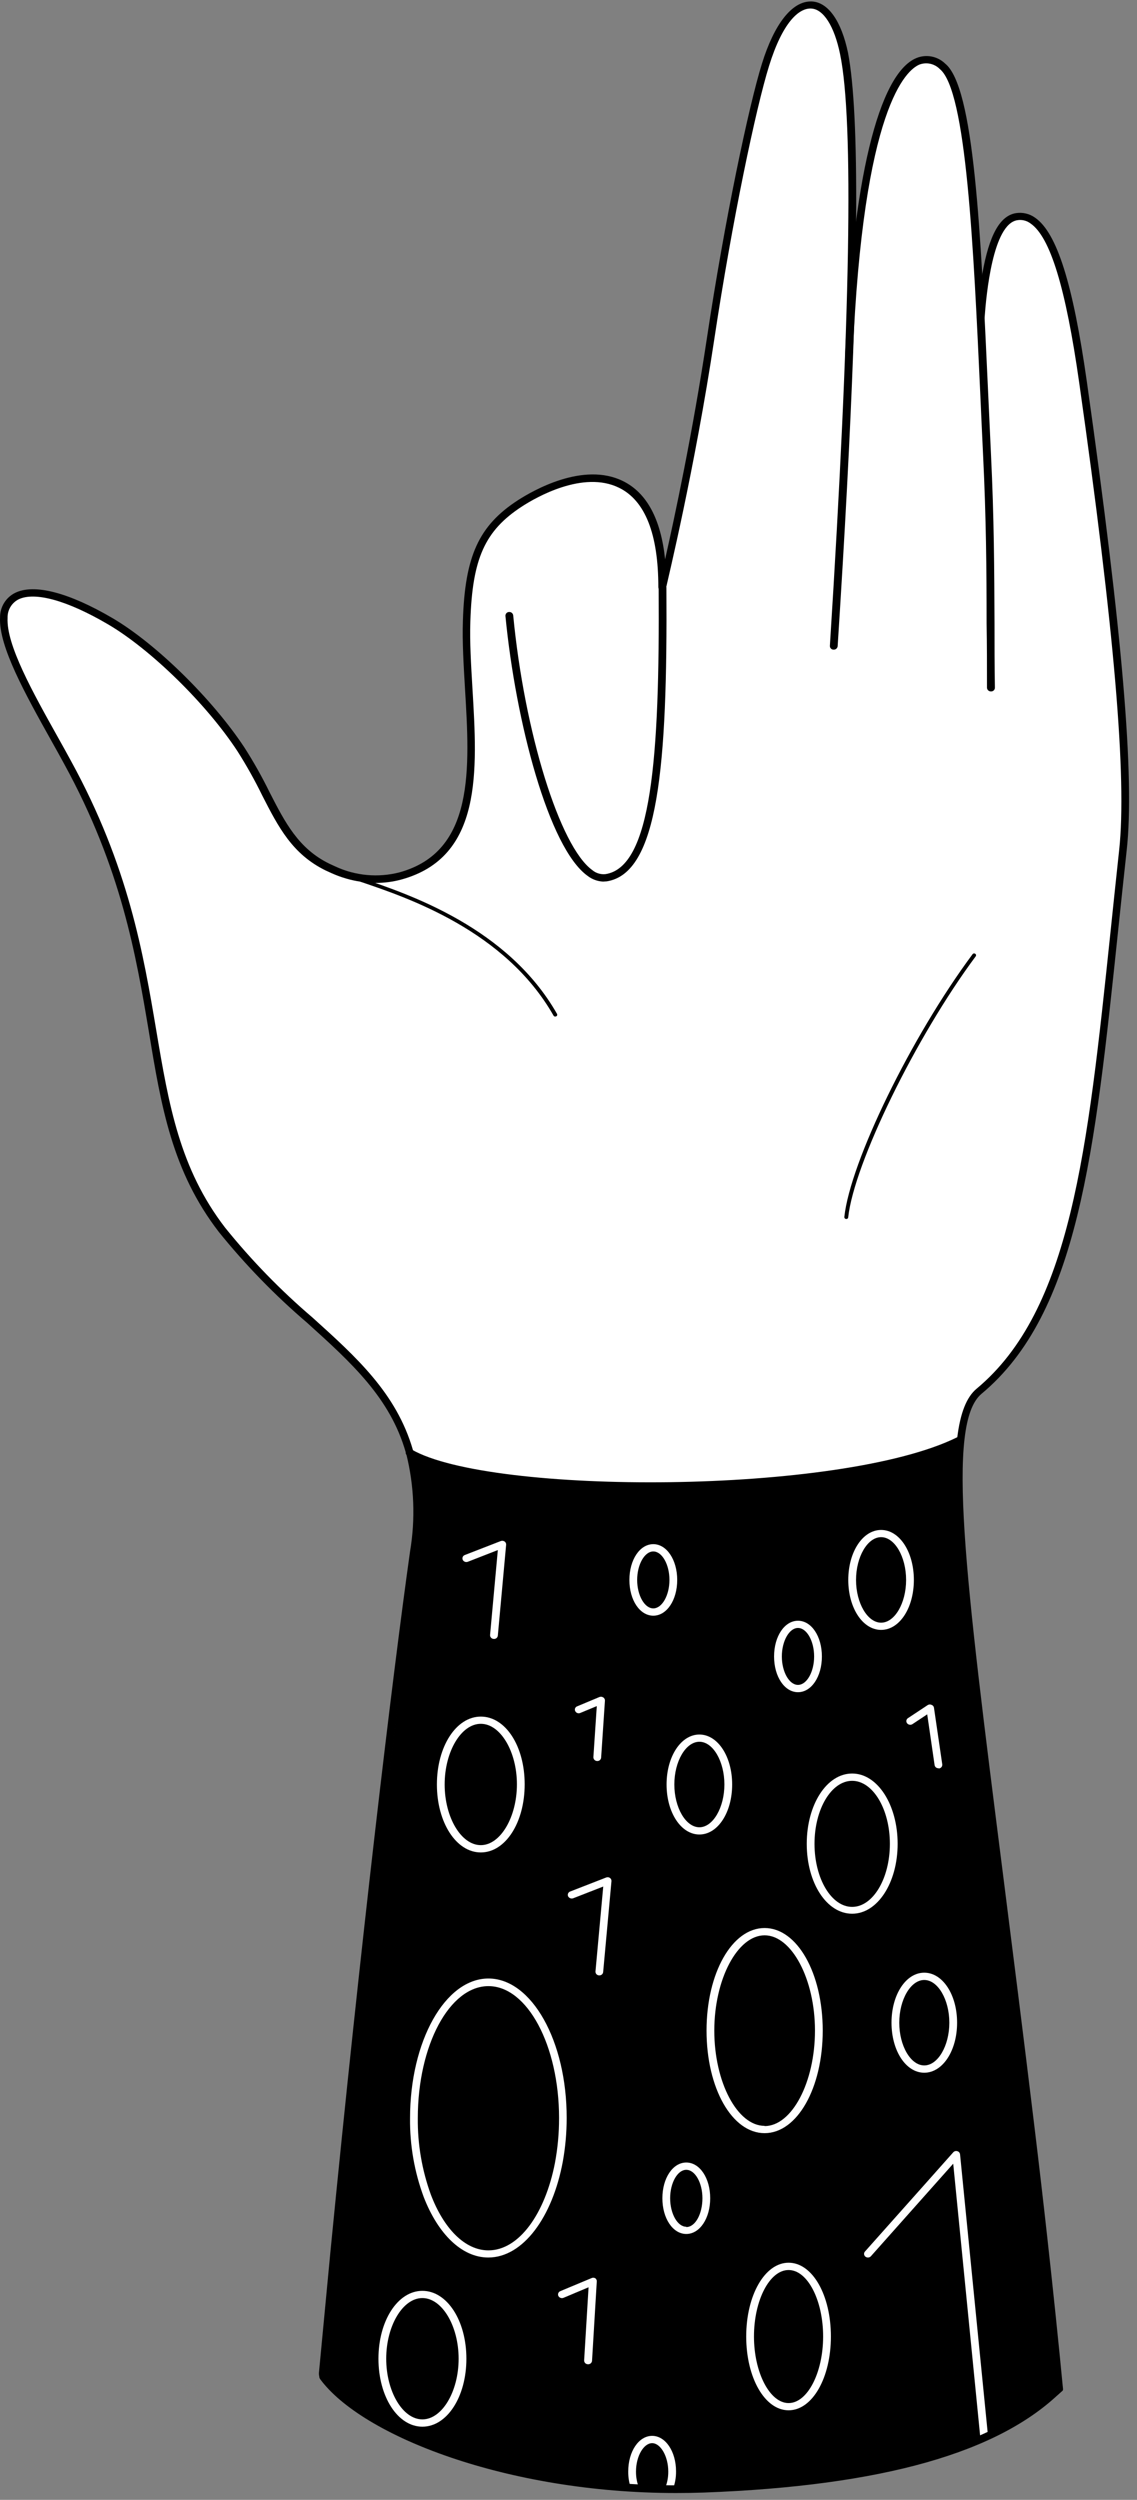
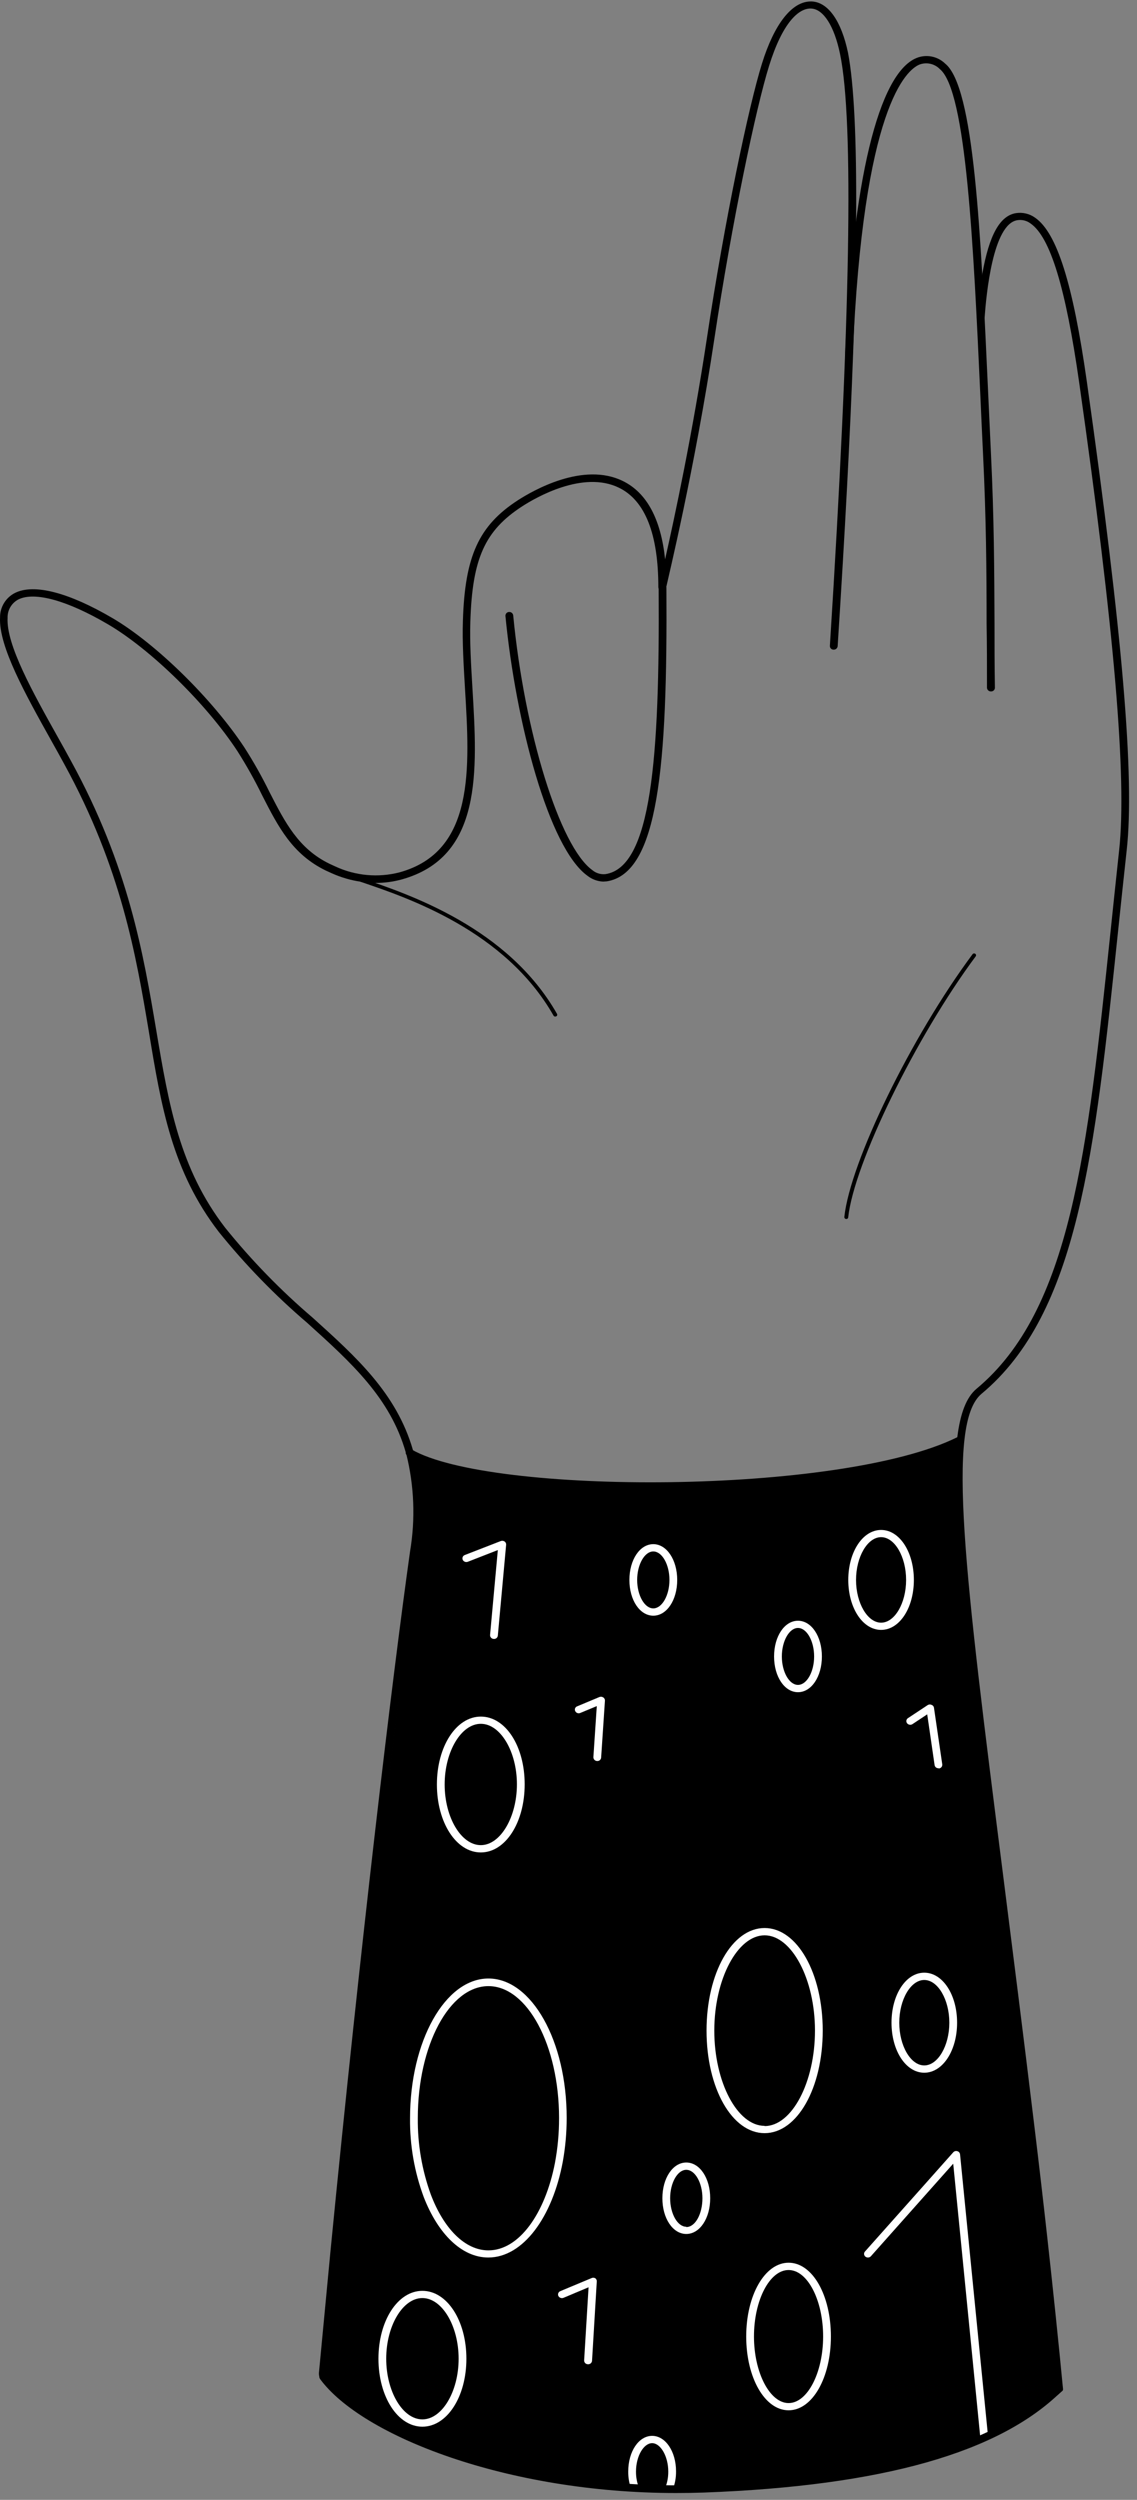
<svg xmlns="http://www.w3.org/2000/svg" width="137" height="301" viewBox="0 0 137 301" fill="none">
  <rect x="0" y="0" width="137" height="301" fill="#808080" stroke="none" />
  <path d="M119.065 293.47C122.012 292.215 124.767 290.549 127.248 288.523L127.8 288.055C127.192 281.714 126.556 275.439 125.929 269.35C125.228 262.925 124.498 256.696 123.741 250.823C119.345 216.686 114.557 186.852 115.81 173.824L115.249 174.02L114.061 174.413L113.126 174.684C113.032 174.721 112.935 174.749 112.836 174.769L112.293 174.918C111.358 175.18 110.339 175.423 109.235 175.666L108.431 175.844C107.346 176.069 106.177 176.293 104.933 176.508L103.998 176.667L103.062 176.826L101.024 177.135L100.416 177.219L99.303 177.369L97.432 177.602L96.572 177.696L95.739 177.789L94.86 177.892H94.496L93.205 178.023L90.324 178.285L88.978 178.397L86.172 178.612L83.245 178.809C79.952 179.015 76.847 179.052 73.948 178.977C72.844 178.977 71.76 178.912 70.722 178.856C69.683 178.799 68.421 178.706 67.326 178.603C66.756 178.556 66.204 178.5 65.662 178.435C64.511 178.313 63.417 178.173 62.36 178.023L61.425 177.883L60.49 177.743L58.797 177.443C57.974 177.294 57.188 177.135 56.45 176.976L55.72 176.817C55.009 176.658 54.336 176.499 53.709 176.33L53.092 176.171L52.26 175.947C51.324 175.694 50.557 175.451 49.884 175.236L49.622 175.152C49.622 175.302 49.697 175.442 49.734 175.601C50.171 177.474 50.385 179.392 50.37 181.315C50.37 183.569 49.435 192.314 48.219 202.826C48.163 203.256 48.117 203.686 48.06 204.126C48.06 204.397 47.986 204.669 47.958 204.949C47.873 205.651 47.789 206.361 47.705 207.091C47.658 207.362 47.63 207.624 47.602 207.895C47.387 209.607 47.181 211.365 46.966 213.189C46.901 213.694 46.835 214.208 46.779 214.732C44.591 232.502 42.224 250.514 42.224 250.514L40.401 270.576L38.904 286.858C38.989 286.952 39.082 287.055 39.185 287.148C45.423 293.583 59.255 298.371 75.978 299.531L76.988 299.587C77.988 299.652 79.008 299.699 80.027 299.737H81.019C81.954 299.737 82.945 299.737 83.918 299.737C97.283 299.737 109.375 297.455 118.12 293.76L119.065 293.47Z" fill="black" />
-   <path d="M135.581 93.318C135.581 96.853 134.421 123.863 130.26 142.026C126.098 160.188 121.337 164.191 118.952 166.342C117.643 167.367 116.717 168.804 116.324 170.42C116.169 171.014 116.047 171.617 115.96 172.225C115.876 172.721 115.819 173.263 115.773 173.824C109.993 175.938 99.677 177.827 83.198 178.846C66.363 179.885 54.486 176.779 49.651 175.19C49.566 174.89 49.473 174.6 49.379 174.32C48.533 172.107 47.407 170.01 46.031 168.082C43.375 163.929 38.128 159.664 31.189 152.931C24.249 146.197 21.584 139.968 20.256 134.413C18.927 128.857 18.114 122.376 16.515 114.436C15.222 107.708 12.953 101.205 9.781 95.132C6.91 89.605 1.438 80.337 0.428 76.427C-0.582 72.518 1.953 69.88 9.257 72.63C16.561 75.38 27.541 86.172 31.329 93.748C35.117 101.324 37.277 103.961 42.234 105.729C46.704 106.449 52.699 105.167 55.281 98.593C57.862 92.018 56.216 83.03 55.926 77.821C55.636 72.611 56.253 65.344 61.332 61.575C66.41 57.806 71.348 56.899 74.968 58.629C78.587 60.36 79.176 66.027 79.176 66.027L80.308 68.898L84.741 44.488C84.741 44.488 87.734 27.345 90.147 16.384C92.56 5.423 94.337 0.588 97.975 0.672C101.613 0.756 102.651 9.819 102.698 14.205C102.745 18.591 103.156 30.048 103.156 30.048C103.156 30.048 105.242 14.691 107.711 10.305C110.18 5.919 113.706 5.554 115.548 12.316C117.391 19.078 118.129 36.876 118.129 36.876C118.129 36.876 119.065 26.148 122.432 26.017C125.798 25.886 128.501 31.479 130.091 43.123C131.681 54.767 135.609 89.783 135.581 93.318Z" fill="white" />
  <path d="M66.905 122.404C66.864 122.404 66.824 122.394 66.788 122.374C66.752 122.355 66.722 122.326 66.7 122.292C60.882 112.06 49.126 108.095 43.487 106.187C43.458 106.178 43.432 106.164 43.41 106.145C43.387 106.127 43.369 106.103 43.356 106.077C43.343 106.051 43.335 106.022 43.333 105.993C43.332 105.963 43.336 105.934 43.346 105.906C43.371 105.851 43.415 105.807 43.471 105.783C43.526 105.759 43.588 105.756 43.646 105.775C49.341 107.702 61.21 111.705 67.12 122.086C67.133 122.112 67.14 122.14 67.142 122.168C67.144 122.197 67.139 122.226 67.13 122.253C67.12 122.28 67.106 122.305 67.086 122.326C67.067 122.347 67.043 122.364 67.017 122.376L66.905 122.404Z" fill="black" />
  <path d="M103.156 26.438C103.156 27.429 103.156 28.449 103.156 29.496C103.1 33.356 102.981 37.655 102.8 42.393C102.439 52.27 101.815 64.079 100.93 77.821C100.913 77.938 100.853 78.045 100.761 78.12C100.669 78.194 100.552 78.231 100.434 78.223C100.375 78.223 100.316 78.211 100.261 78.188C100.207 78.165 100.158 78.13 100.116 78.088C100.075 78.045 100.043 77.994 100.022 77.939C100.001 77.883 99.992 77.824 99.995 77.765C102.482 38.484 102.894 14.532 101.22 6.508C100.528 3.141 99.218 1.083 97.722 1.027C96.225 0.971 94.28 2.748 92.671 7.92C91.1 12.942 88.21 26.625 86.069 40.832C83.703 56.525 80.457 69.824 80.261 70.76C80.264 70.778 80.264 70.797 80.261 70.816C80.231 70.924 80.163 71.018 80.07 71.082C79.978 71.145 79.866 71.174 79.754 71.162C79.642 71.151 79.538 71.101 79.459 71.02C79.381 70.94 79.334 70.834 79.326 70.722C79.326 64.316 77.745 60.275 74.593 58.732C70.254 56.6 64.549 59.911 62.903 60.977C58.423 63.886 56.908 67.252 56.674 74.828C56.59 77.325 56.758 80.028 56.926 82.88C57.525 92.869 58.151 103.203 48.378 105.897C47.357 106.175 46.303 106.313 45.245 106.308C44.653 106.308 44.062 106.261 43.477 106.168C42.27 105.991 41.093 105.648 39.98 105.149L39.241 104.812C35.219 102.848 33.536 99.575 31.6 95.787C30.705 93.956 29.709 92.176 28.616 90.456C24.875 84.742 18.132 78.167 13.016 75.174C8.125 72.303 4.188 71.209 2.224 72.172C1.816 72.382 1.477 72.704 1.245 73.1C1.013 73.495 0.898 73.949 0.914 74.407C0.746 77.634 3.926 83.32 7.003 88.819C7.526 89.754 8.05 90.69 8.555 91.625C15.504 104.298 17.272 114.838 18.843 124.144C20.339 133.028 21.649 140.707 27.129 147.824C30.299 151.753 33.828 155.379 37.669 158.654C42.954 163.424 47.761 167.754 49.744 174.554C49.818 174.769 49.874 174.984 49.931 175.208C49.987 175.433 50.015 175.536 50.052 175.704C50.842 179.395 50.938 183.201 50.333 186.927C49.725 191.313 48.958 197.14 48.097 204.126C48.097 204.397 48.023 204.669 47.995 204.949C47.91 205.651 47.826 206.361 47.742 207.091C47.695 207.362 47.667 207.624 47.639 207.895C47.424 209.607 47.218 211.365 47.003 213.189C46.938 213.694 46.872 214.208 46.816 214.732C45.002 230.126 42.888 249.289 40.849 270.239C40.298 275.766 39.764 281.462 39.241 287.148C39.138 287.055 39.044 286.952 38.96 286.858C38.751 286.687 38.59 286.465 38.492 286.213C38.443 286.056 38.42 285.891 38.427 285.727C38.895 280.801 39.356 275.944 39.811 271.155C43.468 233.745 47.293 201.825 49.407 186.815C50.067 182.903 49.911 178.897 48.949 175.049L48.892 174.881C47.022 168.334 42.392 164.135 37.005 159.272C33.127 155.961 29.565 152.297 26.362 148.329C20.751 141.044 19.423 133.272 17.945 124.265C16.393 115.034 14.625 104.559 7.751 92.018C7.246 91.082 6.722 90.147 6.198 89.212C3.065 83.6 -0.171 77.821 0.007 74.351C-0.001 73.736 0.166 73.132 0.487 72.607C0.808 72.082 1.27 71.659 1.821 71.386C4.122 70.254 8.284 71.339 13.54 74.416C18.796 77.493 25.595 84.171 29.439 89.988C30.555 91.727 31.57 93.529 32.479 95.385C34.349 99.032 35.958 102.184 39.708 104.008L40.419 104.335C42.836 105.455 45.566 105.702 48.144 105.036C57.216 102.53 56.608 92.551 56.028 82.899C55.86 80.028 55.692 77.288 55.776 74.772C56.01 66.963 57.693 63.287 62.407 60.229C64.165 59.097 70.263 55.552 75.07 57.928C77.932 59.34 79.634 62.501 80.139 67.346C81.271 62.352 83.45 52.167 85.18 40.701C87.322 26.457 90.231 12.718 91.811 7.658C93.298 2.87 95.43 0.176 97.684 0.176H97.806C99.779 0.26 101.379 2.514 102.183 6.368C102.884 10.024 103.23 16.674 103.156 26.438Z" fill="black" />
  <path d="M72.667 106.149C71.987 106.118 71.333 105.876 70.796 105.457C66.12 102.109 62.136 86.921 60.901 74.164C60.898 74.105 60.905 74.046 60.925 73.99C60.944 73.934 60.974 73.882 61.013 73.838C61.052 73.793 61.099 73.757 61.152 73.731C61.206 73.706 61.263 73.69 61.322 73.687C61.443 73.674 61.565 73.708 61.661 73.783C61.757 73.858 61.82 73.968 61.837 74.089C63.193 88.183 67.448 101.941 71.367 104.765C71.585 104.949 71.839 105.087 72.112 105.17C72.385 105.254 72.673 105.282 72.957 105.251C78.475 104.4 79.503 91.41 79.363 70.741C79.364 70.681 79.377 70.622 79.402 70.567C79.426 70.513 79.461 70.463 79.504 70.423C79.548 70.382 79.599 70.35 79.655 70.329C79.711 70.308 79.771 70.299 79.831 70.301C79.949 70.299 80.064 70.342 80.151 70.422C80.238 70.502 80.291 70.613 80.298 70.731C80.439 92.42 79.307 105.158 73.106 106.121L72.667 106.149Z" fill="black" />
  <path d="M119.392 83.254C119.273 83.255 119.158 83.209 119.071 83.128C118.984 83.046 118.932 82.934 118.924 82.815C118.924 80.121 118.924 77.578 118.878 75.071C118.878 68.524 118.822 62.37 118.457 54.842C118.345 52.475 118.232 50.09 118.13 47.724C117.297 29.627 116.446 10.913 113.238 8.313C112.927 7.997 112.531 7.777 112.098 7.681C111.665 7.585 111.213 7.616 110.797 7.77C109.226 8.416 103.998 12.83 102.745 42.861C102.735 42.978 102.681 43.086 102.594 43.164C102.508 43.243 102.394 43.285 102.277 43.282C102.157 43.279 102.043 43.23 101.959 43.144C101.875 43.059 101.828 42.944 101.828 42.824C102.698 21.902 105.84 8.837 110.451 6.976C111.026 6.748 111.655 6.69 112.261 6.81C112.868 6.929 113.428 7.22 113.874 7.649C117.381 10.455 118.167 27.729 119.083 47.687C119.189 50.05 119.299 52.422 119.411 54.804C119.776 62.352 119.804 68.524 119.832 75.071C119.832 77.568 119.832 80.121 119.878 82.805C119.878 82.865 119.867 82.924 119.843 82.98C119.82 83.035 119.786 83.085 119.744 83.126C119.701 83.168 119.65 83.201 119.595 83.223C119.539 83.245 119.48 83.256 119.42 83.254H119.392Z" fill="black" />
  <path d="M135.759 102.371C135.385 105.747 135.048 109.021 134.712 112.191C131.906 138.864 129.905 158.131 118.27 167.82C113.968 171.411 116.269 189.583 120.87 225.805C122.002 234.746 123.292 244.894 124.658 256.201C125.2 260.678 125.718 265.139 126.21 269.584C126.884 275.673 127.52 281.742 128.081 287.606C128.09 287.656 128.09 287.707 128.081 287.756C128.081 287.859 127.912 287.953 127.8 288.055L127.248 288.523C126.612 282.098 125.92 275.504 125.182 268.883C124.714 264.724 124.228 260.54 123.723 256.332C122.366 245.025 121.076 234.886 119.982 225.945C116.577 199.197 114.501 182.784 115.24 174.114C115.244 174.083 115.244 174.051 115.24 174.02C115.24 173.693 115.305 173.375 115.343 173.085C115.707 170.139 116.456 168.222 117.671 167.212C129.035 157.756 131.036 138.621 133.814 112.154C134.144 108.974 134.49 105.7 134.852 102.334C135.787 93.692 134.272 75.819 130.035 46.078C128.408 34.64 126.547 28.542 124.171 26.906C123.947 26.736 123.69 26.613 123.417 26.546C123.144 26.478 122.859 26.467 122.582 26.513C119.626 26.971 118.841 35.463 118.635 38.278C118.621 38.398 118.56 38.508 118.465 38.583C118.37 38.659 118.25 38.694 118.13 38.681C118.016 38.676 117.907 38.628 117.828 38.546C117.748 38.464 117.702 38.355 117.7 38.241C117.802 37.053 117.924 35.959 118.055 34.958C118.148 34.266 118.251 33.621 118.354 33.013C119.187 28.28 120.487 25.97 122.423 25.662C123.232 25.539 124.058 25.737 124.723 26.214C127.351 28.037 129.278 34.135 130.961 45.985C135.235 76.137 136.732 93.552 135.759 102.371Z" fill="black" />
  <path d="M78.4 179.305C65.559 179.305 53.625 177.902 49.098 175.274C49.047 175.245 49.003 175.206 48.967 175.159C48.932 175.112 48.906 175.059 48.892 175.002C48.878 174.945 48.876 174.886 48.886 174.828C48.895 174.77 48.917 174.715 48.949 174.666C49.02 174.567 49.126 174.498 49.245 174.472C49.364 174.447 49.488 174.465 49.594 174.525C59.031 180.015 101.248 180.034 115.351 173.048C115.46 172.992 115.586 172.979 115.704 173.012C115.822 173.045 115.923 173.121 115.987 173.225C116.04 173.331 116.049 173.453 116.012 173.565C115.975 173.677 115.896 173.77 115.791 173.824C108.253 177.537 92.756 179.305 78.4 179.305Z" fill="black" />
  <path d="M101.95 146.777C101.889 146.772 101.833 146.744 101.793 146.698C101.753 146.653 101.732 146.594 101.735 146.533C102.445 139.893 109.806 124.817 117.185 114.894C117.221 114.845 117.273 114.813 117.333 114.802C117.392 114.792 117.453 114.804 117.503 114.838C117.528 114.853 117.55 114.873 117.568 114.897C117.585 114.921 117.597 114.949 117.603 114.978C117.609 115.007 117.609 115.037 117.603 115.066C117.597 115.095 117.585 115.122 117.568 115.146C110.358 124.836 102.894 140.118 102.202 146.58C102.199 146.61 102.189 146.638 102.175 146.664C102.16 146.69 102.141 146.713 102.117 146.731C102.094 146.75 102.067 146.763 102.038 146.771C102.009 146.778 101.979 146.78 101.95 146.777Z" fill="black" />
  <path d="M106.167 184.215C103.951 184.215 102.211 186.861 102.211 190.238C102.211 193.614 103.951 196.251 106.167 196.251C108.384 196.251 110.114 193.614 110.114 190.238C110.114 186.861 108.384 184.215 106.167 184.215ZM106.167 195.381C104.53 195.381 103.146 193.025 103.146 190.238C103.146 187.451 104.53 185.084 106.167 185.084C107.804 185.084 109.179 187.441 109.179 190.238C109.179 193.034 107.804 195.381 106.167 195.381Z" fill="white" />
-   <path d="M102.678 213.544C99.611 213.544 97.207 217.285 97.207 222.008C97.207 226.731 99.611 230.425 102.678 230.425C105.746 230.425 108.159 226.684 108.159 222.008C108.159 217.332 105.755 213.544 102.678 213.544ZM102.678 229.602C100.181 229.602 98.142 226.198 98.142 222.008C98.142 217.818 100.181 214.423 102.678 214.423C105.175 214.423 107.224 217.827 107.224 222.008C107.224 226.189 105.185 229.602 102.678 229.602Z" fill="white" />
  <path d="M111.367 237.524C109.15 237.524 107.42 240.171 107.42 243.547C107.42 246.923 109.15 249.57 111.367 249.57C113.583 249.57 115.323 246.923 115.323 243.547C115.323 240.171 113.583 237.524 111.367 237.524ZM111.367 248.691C109.73 248.691 108.355 246.334 108.355 243.547C108.355 240.76 109.73 238.403 111.367 238.403C113.003 238.403 114.388 240.76 114.388 243.547C114.388 246.334 113.003 248.691 111.367 248.691Z" fill="white" />
-   <path d="M84.273 208.849C82.057 208.849 80.317 211.487 80.317 214.863C80.317 218.239 82.057 220.886 84.273 220.886C86.49 220.886 88.22 218.239 88.22 214.863C88.22 211.487 86.481 208.849 84.273 208.849ZM84.273 220.016C82.637 220.016 81.253 217.659 81.253 214.863C81.253 212.066 82.637 209.719 84.273 209.719C85.91 209.719 87.285 212.076 87.285 214.863C87.285 217.65 85.901 220.016 84.273 220.016Z" fill="white" />
  <path d="M92.129 232.146C88.2 232.146 85.133 237.571 85.133 244.501C85.133 251.431 88.2 256.846 92.129 256.846C96.056 256.846 99.133 251.422 99.133 244.501C99.133 237.58 96.056 232.146 92.129 232.146ZM92.129 255.967C88.846 255.967 86.068 250.72 86.068 244.501C86.068 238.281 88.874 233.025 92.129 233.025C95.383 233.025 98.198 238.281 98.198 244.501C98.198 250.72 95.421 255.995 92.129 255.995V255.967Z" fill="white" />
  <path d="M95.019 272.446C92.158 272.446 89.913 276.355 89.913 281.331C89.913 286.306 92.158 290.216 95.019 290.216C97.881 290.216 100.117 286.316 100.117 281.331C100.117 276.346 97.9 272.446 95.019 272.446ZM95.019 289.346C92.756 289.346 90.848 285.67 90.848 281.331C90.848 276.991 92.719 273.325 95.019 273.325C97.32 273.325 99.181 276.991 99.181 281.331C99.181 285.67 97.302 289.346 95.019 289.346Z" fill="white" />
  <path d="M58.853 238.225C53.643 238.225 49.407 245.754 49.407 255.06C49.373 258.299 49.934 261.516 51.062 264.553C52.764 268.939 55.617 271.82 58.834 271.82C63.015 271.82 66.569 266.975 67.812 260.279C68.125 258.547 68.281 256.791 68.28 255.032C68.299 245.763 64.062 238.225 58.853 238.225ZM58.853 270.959C56 270.959 53.456 268.303 51.913 264.244C50.843 261.295 50.31 258.178 50.342 255.041C50.342 246.259 54.167 239.142 58.853 239.142C63.538 239.142 67.364 246.287 67.364 255.041C67.366 256.848 67.2 258.652 66.868 260.428C65.68 266.545 62.538 270.959 58.853 270.959Z" fill="white" />
  <path d="M96.151 195.148C94.533 195.148 93.27 197.018 93.27 199.45C93.27 201.882 94.533 203.752 96.151 203.752C97.769 203.752 99.032 201.882 99.032 199.45C99.032 197.018 97.769 195.148 96.151 195.148ZM96.151 202.873C95.094 202.873 94.206 201.302 94.206 199.45C94.206 197.598 95.094 196.017 96.151 196.017C97.208 196.017 98.096 197.589 98.096 199.45C98.096 201.311 97.208 202.873 96.151 202.873Z" fill="white" />
  <path d="M78.577 293.293C76.968 293.293 75.697 295.163 75.697 297.595C75.691 298.266 75.798 298.933 76.014 299.568L77.025 299.624C76.76 298.981 76.626 298.291 76.632 297.595C76.632 295.724 77.567 294.172 78.577 294.172C79.587 294.172 80.522 295.743 80.522 297.595C80.529 298.346 80.372 299.089 80.064 299.774H81.055C81.331 299.071 81.468 298.322 81.458 297.567C81.458 295.182 80.195 293.293 78.577 293.293Z" fill="white" />
  <path d="M82.693 260.381C81.075 260.381 79.812 262.252 79.812 264.684C79.812 267.115 81.075 268.986 82.693 268.986C84.311 268.986 85.574 267.115 85.574 264.684C85.574 262.252 84.311 260.381 82.693 260.381ZM82.693 268.116C81.636 268.116 80.748 266.545 80.748 264.684C80.748 262.822 81.636 261.26 82.693 261.26C83.75 261.26 84.638 262.822 84.638 264.684C84.638 266.545 83.797 268.153 82.693 268.153V268.116Z" fill="white" />
  <path d="M78.719 185.926C77.1 185.926 75.838 187.797 75.838 190.238C75.838 192.679 77.1 194.54 78.719 194.54C80.336 194.54 81.599 192.669 81.599 190.238C81.599 187.806 80.327 185.926 78.719 185.926ZM78.719 193.661C77.662 193.661 76.773 192.09 76.773 190.238C76.773 188.386 77.662 186.805 78.719 186.805C79.775 186.805 80.664 188.377 80.664 190.238C80.664 192.099 79.766 193.661 78.719 193.661Z" fill="white" />
  <path d="M113.069 212.908C112.959 212.912 112.852 212.874 112.767 212.804C112.683 212.733 112.627 212.634 112.611 212.525L111.723 206.418L109.946 207.596C109.843 207.664 109.718 207.69 109.596 207.669C109.475 207.648 109.365 207.582 109.291 207.484C109.256 207.437 109.231 207.384 109.218 207.328C109.205 207.271 109.203 207.212 109.214 207.155C109.225 207.098 109.247 207.044 109.279 206.996C109.312 206.948 109.354 206.907 109.403 206.876L111.807 205.286C111.877 205.249 111.956 205.23 112.036 205.23C112.116 205.23 112.194 205.249 112.265 205.286C112.336 205.312 112.399 205.357 112.447 205.417C112.495 205.476 112.526 205.547 112.536 205.623L113.537 212.45C113.547 212.568 113.511 212.685 113.436 212.776C113.36 212.867 113.252 212.924 113.135 212.936L113.069 212.908Z" fill="white" />
  <path d="M71.937 212.039C71.819 212.034 71.707 211.983 71.625 211.898C71.543 211.812 71.497 211.699 71.498 211.58L71.909 205.426L69.926 206.249C69.814 206.301 69.687 206.306 69.572 206.264C69.456 206.222 69.362 206.136 69.309 206.025C69.283 205.973 69.269 205.915 69.267 205.857C69.265 205.799 69.275 205.741 69.297 205.687C69.319 205.633 69.353 205.584 69.395 205.544C69.437 205.504 69.488 205.474 69.543 205.454L72.227 204.332C72.301 204.302 72.382 204.291 72.462 204.299C72.542 204.307 72.618 204.335 72.685 204.379C72.751 204.419 72.804 204.475 72.84 204.543C72.876 204.61 72.894 204.686 72.891 204.762L72.433 211.627C72.428 211.687 72.411 211.745 72.384 211.799C72.356 211.852 72.318 211.899 72.272 211.938C72.226 211.976 72.172 212.005 72.115 212.022C72.057 212.039 71.997 212.045 71.937 212.039Z" fill="white" />
  <path d="M50.894 275.832C47.929 275.832 45.601 279.423 45.601 284.006C45.601 288.589 47.929 292.189 50.894 292.189C53.859 292.189 56.197 288.598 56.197 284.006C56.197 279.414 53.868 275.832 50.894 275.832ZM50.894 291.31C48.528 291.31 46.536 287.962 46.536 284.006C46.536 280.05 48.528 276.702 50.894 276.702C53.26 276.702 55.262 280.05 55.262 284.006C55.262 287.962 53.26 291.31 50.894 291.31Z" fill="white" />
  <path d="M57.936 206.689C54.971 206.689 52.643 210.28 52.643 214.863C52.643 219.446 54.971 223.046 57.936 223.046C60.901 223.046 63.22 219.455 63.22 214.844C63.22 210.233 60.91 206.689 57.936 206.689ZM57.936 222.167C55.57 222.167 53.578 218.828 53.578 214.863C53.578 210.897 55.57 207.558 57.936 207.558C60.302 207.558 62.285 210.907 62.285 214.844C62.285 218.781 60.302 222.167 57.936 222.167Z" fill="white" />
  <path d="M70.824 284.67C70.765 284.669 70.707 284.656 70.653 284.632C70.599 284.609 70.55 284.574 70.509 284.532C70.469 284.489 70.436 284.439 70.415 284.384C70.394 284.329 70.383 284.271 70.384 284.212L70.918 275.402L67.897 276.674C67.784 276.72 67.659 276.723 67.544 276.681C67.43 276.64 67.336 276.557 67.279 276.449C67.255 276.396 67.242 276.338 67.24 276.28C67.239 276.221 67.25 276.163 67.271 276.109C67.293 276.055 67.326 276.005 67.368 275.964C67.409 275.923 67.459 275.891 67.513 275.869L71.254 274.307C71.325 274.27 71.404 274.251 71.483 274.251C71.563 274.251 71.642 274.27 71.713 274.307C71.776 274.348 71.828 274.405 71.862 274.473C71.897 274.54 71.913 274.615 71.909 274.691L71.338 284.221C71.338 284.285 71.323 284.349 71.296 284.407C71.269 284.466 71.23 284.518 71.181 284.56C71.133 284.603 71.076 284.634 71.014 284.653C70.953 284.672 70.888 284.678 70.824 284.67Z" fill="white" />
  <path d="M59.48 197.336C59.42 197.334 59.361 197.32 59.307 197.294C59.253 197.269 59.204 197.233 59.164 197.188C59.124 197.144 59.093 197.092 59.074 197.035C59.054 196.979 59.046 196.919 59.05 196.859L59.985 186.637L56.365 188.049C56.253 188.092 56.129 188.092 56.017 188.049C55.904 188.006 55.812 187.923 55.758 187.815C55.733 187.762 55.721 187.703 55.72 187.644C55.719 187.585 55.73 187.527 55.753 187.473C55.776 187.418 55.81 187.369 55.852 187.328C55.895 187.288 55.945 187.256 56.001 187.236L60.34 185.552C60.414 185.524 60.492 185.514 60.57 185.522C60.648 185.531 60.723 185.557 60.789 185.599C60.854 185.641 60.907 185.699 60.941 185.768C60.976 185.837 60.991 185.915 60.986 185.992L59.985 196.943C59.978 197.003 59.959 197.06 59.93 197.112C59.901 197.163 59.862 197.209 59.815 197.246C59.768 197.282 59.714 197.309 59.656 197.324C59.599 197.34 59.539 197.344 59.48 197.336Z" fill="white" />
-   <path d="M72.218 237.851H72.171C72.112 237.848 72.055 237.832 72.001 237.806C71.948 237.78 71.901 237.744 71.862 237.7C71.823 237.656 71.793 237.604 71.774 237.548C71.755 237.492 71.747 237.433 71.751 237.374L72.686 227.152L69.066 228.564C68.952 228.607 68.825 228.606 68.711 228.561C68.597 228.516 68.504 228.431 68.449 228.321C68.427 228.267 68.415 228.209 68.416 228.151C68.417 228.092 68.429 228.035 68.453 227.981C68.477 227.928 68.511 227.88 68.553 227.84C68.596 227.801 68.647 227.77 68.702 227.75L73.032 226.067C73.106 226.035 73.187 226.022 73.267 226.03C73.347 226.038 73.424 226.067 73.49 226.114C73.553 226.157 73.604 226.216 73.637 226.285C73.67 226.354 73.684 226.43 73.677 226.507L72.676 237.449C72.665 237.561 72.611 237.665 72.526 237.74C72.441 237.814 72.331 237.854 72.218 237.851Z" fill="white" />
  <path d="M119.065 293.471L116.165 264.291L115.679 259.39C115.667 259.303 115.63 259.22 115.572 259.154C115.514 259.087 115.437 259.039 115.352 259.016C115.264 258.988 115.171 258.987 115.083 259.012C114.995 259.037 114.916 259.087 114.856 259.156L111.629 262.785L104.213 271.109C104.176 271.152 104.148 271.203 104.131 271.258C104.114 271.312 104.109 271.37 104.115 271.427C104.121 271.484 104.139 271.539 104.167 271.589C104.195 271.639 104.233 271.682 104.278 271.717C104.374 271.792 104.494 271.829 104.615 271.82C104.736 271.812 104.849 271.758 104.933 271.67L112.583 263.075L114.856 260.522L115.193 263.935L118.157 293.863L119.065 293.471Z" fill="white" />
  <path d="M81.458 300.176C61.079 300.176 43.571 293.284 38.567 286.447C38.494 286.346 38.464 286.221 38.483 286.098C38.502 285.975 38.57 285.865 38.67 285.792C38.771 285.719 38.896 285.689 39.019 285.708C39.142 285.727 39.252 285.795 39.325 285.895C44.459 292.909 63.295 299.999 84.787 299.185C106.055 298.39 119.953 294.509 127.276 287.233C127.319 287.189 127.371 287.154 127.428 287.13C127.485 287.106 127.546 287.094 127.608 287.094C127.67 287.094 127.731 287.106 127.788 287.13C127.845 287.154 127.896 287.189 127.94 287.233C128.026 287.321 128.074 287.441 128.074 287.565C128.074 287.688 128.026 287.808 127.94 287.897C120.458 295.313 106.336 299.316 84.825 300.12C83.69 300.158 82.568 300.176 81.458 300.176Z" fill="black" />
</svg>